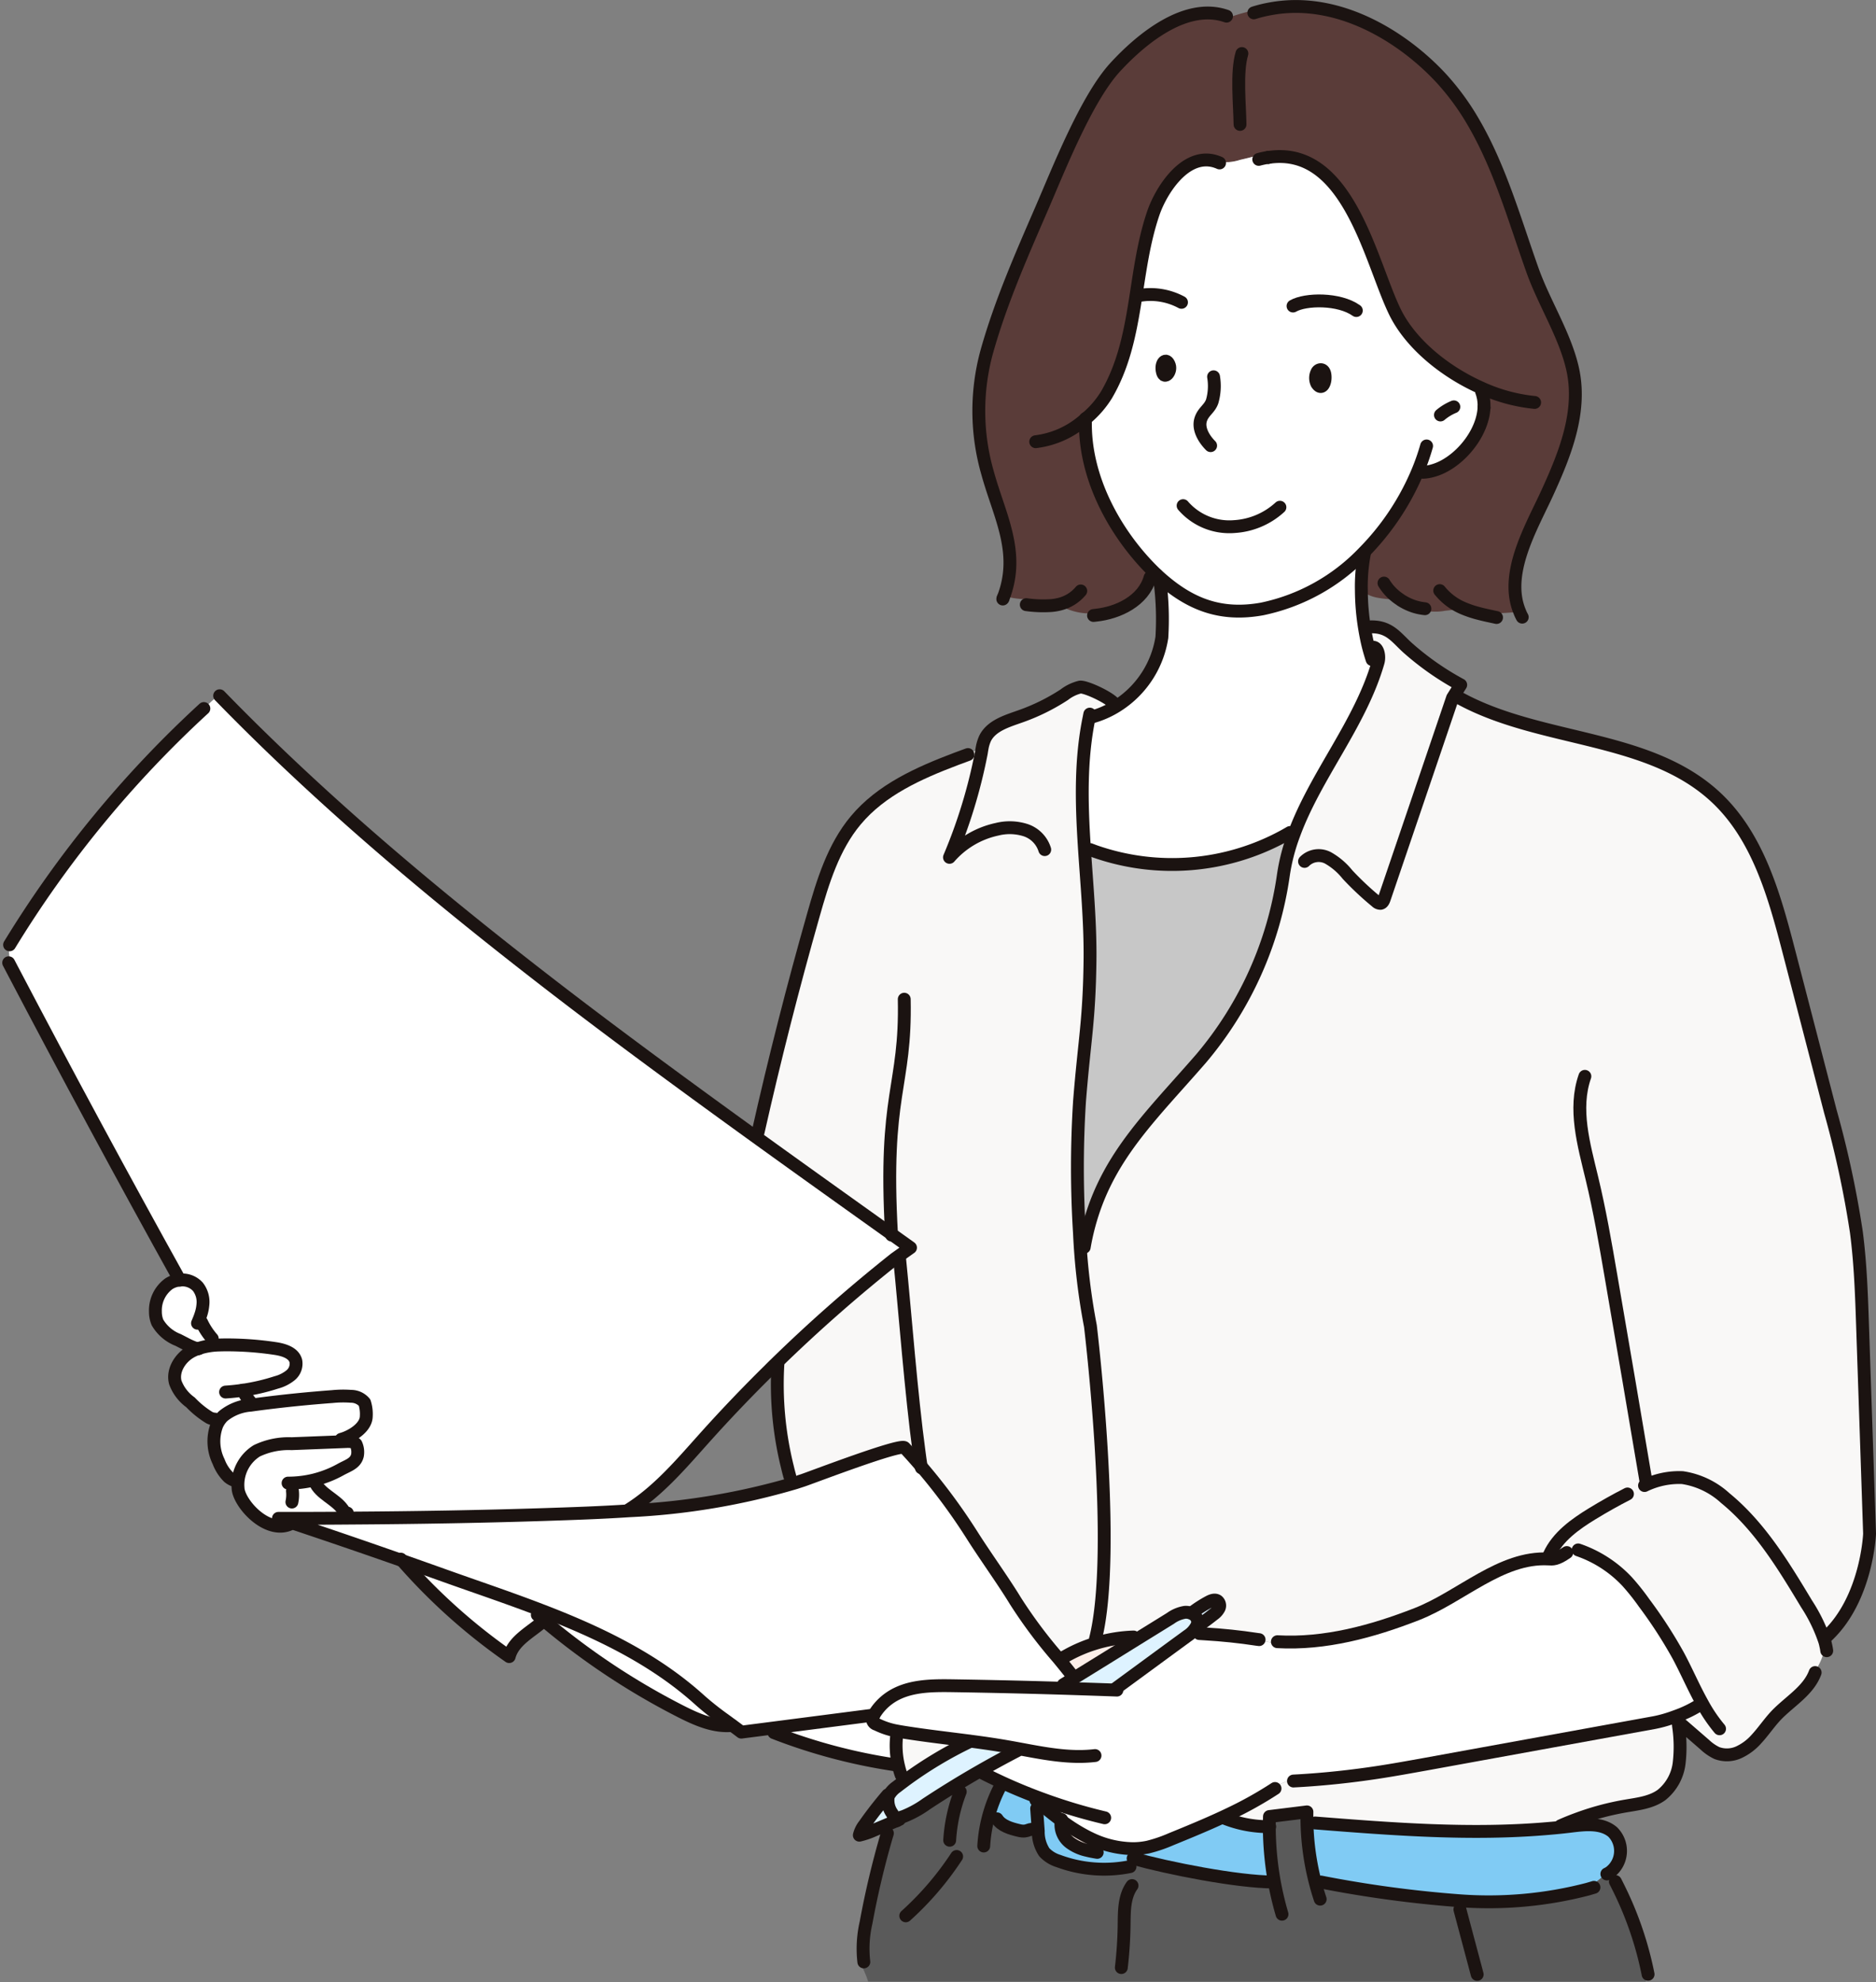
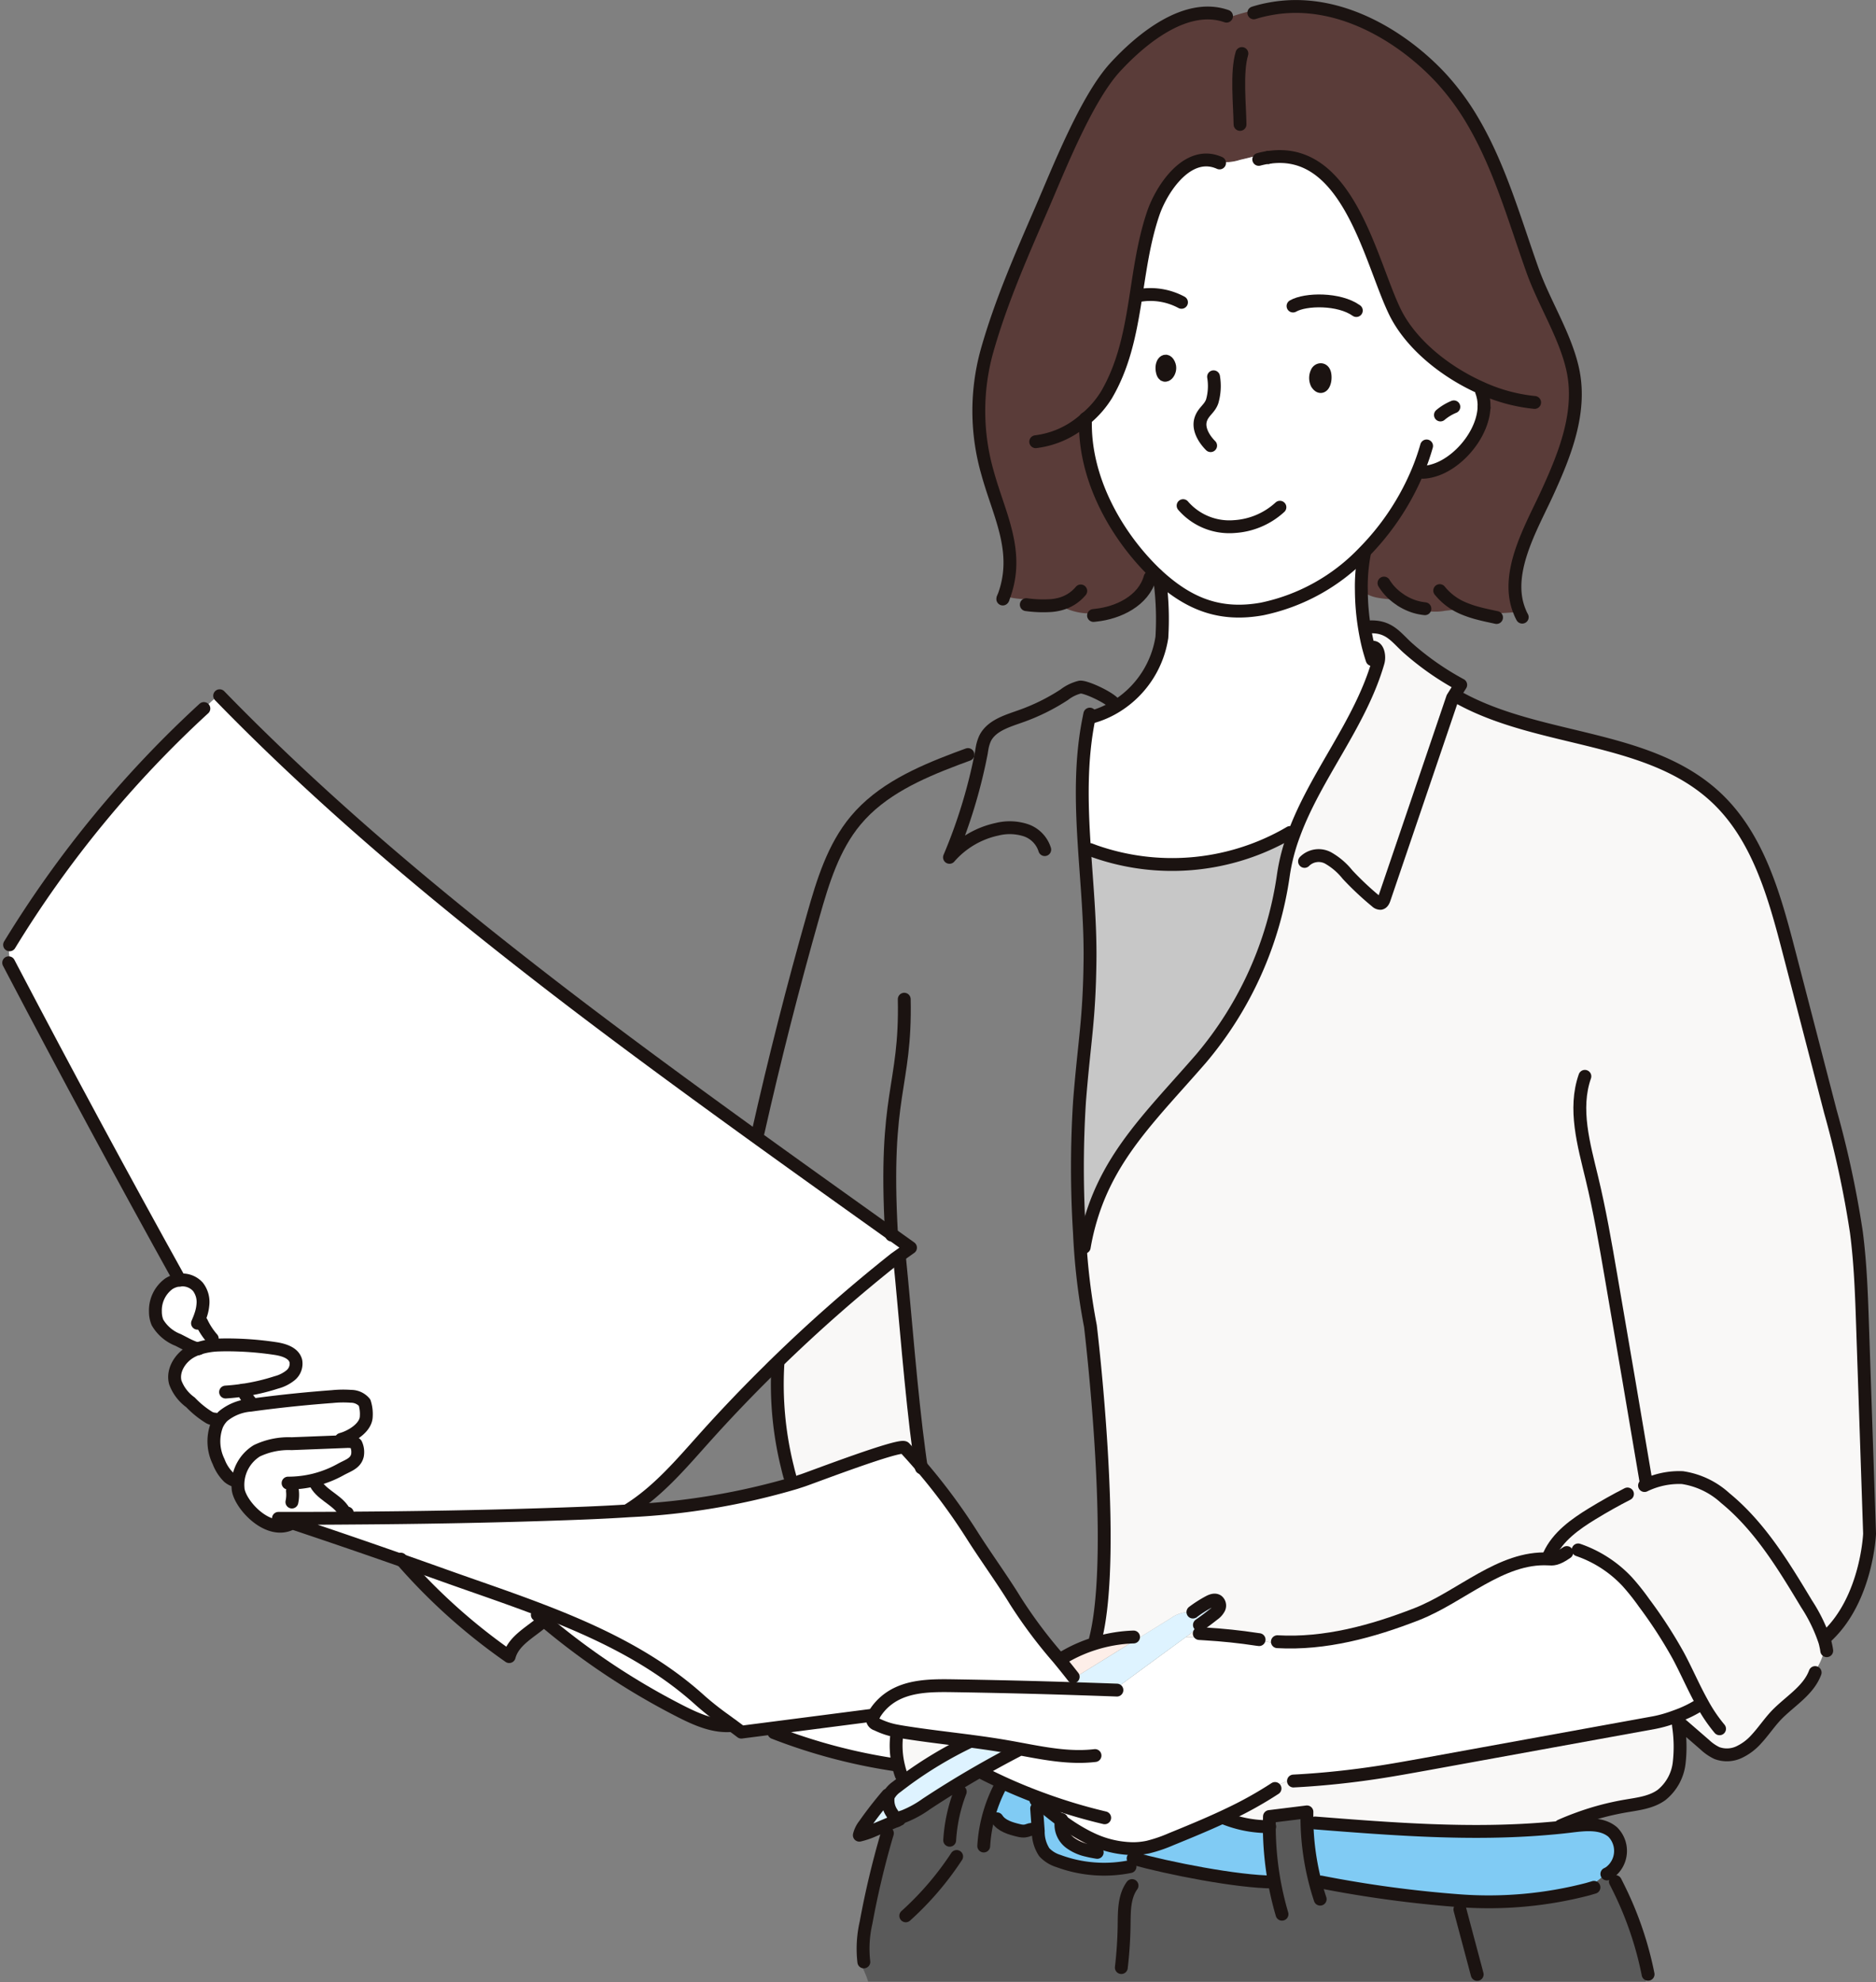
<svg xmlns="http://www.w3.org/2000/svg" width="291.837" height="308.342" viewBox="0 0 291.837 308.342">
  <rect x="0" y="0" width="291.837" height="308.342" fill="#808080" stroke="none" />
  <g id="グループ_199" data-name="グループ 199" transform="translate(-200.623 -619.105)">
    <g id="グループ_161" data-name="グループ 161" transform="translate(201.973 620.113)">
      <g id="グループ_159" data-name="グループ 159" transform="translate(0.013 0)">
        <path id="パス_757" data-name="パス 757" d="M985.154,1943.711l.126.261a59.882,59.882,0,0,1-6.981,3.909c-.332.158-.671.316-1,.474-2.693,1.256-5.441,2.385-8.19,3.506a22.394,22.394,0,0,1-3.593,1.224,11.294,11.294,0,0,1-2.353.245,15.606,15.606,0,0,1-6.7-1.643c-.142-.063-.284-.135-.419-.206a27.859,27.859,0,0,1-4.012-2.527c-.442-.324-.869-.656-1.3-.987l.276-.347a6.767,6.767,0,0,1-1.643-1.9q-3.328-1.209-6.555-2.685c-.774-.363-1.548-.727-2.306-1.106l-.04.079a5.262,5.262,0,0,1-1.493-.529c2.03-1.169,4.083-2.3,6.16-3.372l.063-.355c-.513-.095-1.027-.189-1.54-.276-1.927-.34-3.862-.616-5.8-.869-3.3-.434-6.618-.806-9.9-1.319-.474-.071-.948-.15-1.414-.237a11.667,11.667,0,0,1-3.222-1.05.881.881,0,0,1-.442-1.453,8.358,8.358,0,0,1,2.606-2.756c2.764-1.824,6.3-1.848,9.611-1.8q9.441.154,18.891.45c2.164.071,4.336.142,6.5.221l.008-.245c3.649-2.669,7.281-5.346,10.93-8.008.971.031,1.935.071,2.906.1l.04-.584c2.717.158,5.433.442,8.127.853a29.816,29.816,0,0,0,3.111.64l.04-.276c7.4.418,14.745-1.587,21.655-4.281s13.11-8.987,20.517-8.592c.632.031,1.224.142,2.851-1l-.055-.332,1.793-.284.032.205a18.8,18.8,0,0,1,7.613,4.92,35.89,35.89,0,0,1,2.646,3.325,71.326,71.326,0,0,1,5.315,8.206c1.3,2.424,2.393,5,3.736,7.4l-.142.079a17.858,17.858,0,0,1-3.735,1.872c-.34.126-.679.245-1.011.363a19.639,19.639,0,0,1-2.6.7q-17.769,3.234-35.53,6.46c-2.5.45-5.007.908-7.518,1.288-4.091.624-8.205,1.066-12.336,1.3l-.024-.442A17.232,17.232,0,0,0,985.154,1943.711Z" transform="translate(-788.292 -1666.782)" fill="#fff" />
        <path id="パス_758" data-name="パス 758" d="M1322.906,2136.4q1.718-.142,3.435-.355c2.211-.269,4.715-.529,6.421.908a4.154,4.154,0,0,1-.324,6.184.651.651,0,0,1-.031-.118,40.949,40.949,0,0,0-3.483,2.827,61.234,61.234,0,0,1-19.862,1.816,182.884,182.884,0,0,1-21.686-2.922l-.837.213a40.738,40.738,0,0,1-1.327-9.359l1.271-.04C1298.6,2136.509,1310.815,2137.464,1322.906,2136.4Z" transform="translate(-1083.256 -1853.001)" fill="#80cbf4" />
        <path id="パス_759" data-name="パス 759" d="M1432.716,2178.408a40.923,40.923,0,0,1,3.483-2.827.646.646,0,0,0,.031.119,12.34,12.34,0,0,0,1.019,2.313l.1-.047a53.7,53.7,0,0,1,4.486,12.6c-.047.734-.095,1.477-.134,2.219h-26.219v-1.106q-1.339-5.058-2.693-10.108l.063-1.343A61.248,61.248,0,0,0,1432.716,2178.408Z" transform="translate(-1187.049 -1885.566)" fill="#5a5a5a" />
        <path id="パス_760" data-name="パス 760" d="M1161.937,2140.441l-.126.023c-5.678-.023-16.379-2.148-21.844-3.672l-.039-1.517a11.308,11.308,0,0,0,2.353-.245,22.439,22.439,0,0,0,3.594-1.224c2.748-1.122,5.5-2.251,8.19-3.506l.111.237a18.53,18.53,0,0,0,6.981,1.319A48.891,48.891,0,0,0,1161.937,2140.441Z" transform="translate(-965.06 -1848.729)" fill="#80cbf4" />
        <path id="パス_761" data-name="パス 761" d="M1076.136,667.623c-3.807-7.795-7.25-25.919-19.68-24.032v-.008a14.33,14.33,0,0,0-1.508.316l-.182-.616c-.9.269-1.816.482-2.725.695a7.558,7.558,0,0,1-3.593.261l-.016.047a4.812,4.812,0,0,0-1.145-.269c-4.186-.458-7.55,4.794-8.735,8.229-3.214,9.4-2.219,19.633-7.3,28.3a15.177,15.177,0,0,1-3.033,3.53c-.071.063-.15.126-.221.19-.316,9.327,4.9,18.243,10.74,23.913.119.119.245.229.363.332a8.644,8.644,0,0,1-1.066.4l.008.016c-1,3.633-4.952,5.512-8.45,5.876l-.032-.332a9.058,9.058,0,0,1-5.773-1.343,7.785,7.785,0,0,1-1.129.174,19.1,19.1,0,0,1-3.87-.142l.016-.853a13.084,13.084,0,0,1-3.491-.5c.016-.048.032-.087.047-.126,2.456-6.847-.813-12.517-2.582-18.962a34.858,34.858,0,0,1-.126-18.946c2.124-7.573,5.307-14.8,8.427-22,2.654-6.1,6.989-17.232,11.514-22.184,3.988-4.351,10.985-10.2,17.343-7.968l.119.308a26.684,26.684,0,0,1,6.729-1.6l.024.134c10.59-1.943,20.628,4.462,26.48,10.756a39.109,39.109,0,0,1,5.054,6.894c4.146,7.1,6.444,15.3,9.185,23,1.808,5.094,5.054,10.093,6.239,15.321,1.516,6.681-1.193,13.347-3.925,19.325-2.472,5.4-6.776,12.565-4.288,18.512-2.085.2-4.186.284-6.286.276a16.891,16.891,0,0,1-2.48-.821c-.94.158-1.88.284-2.827.379a8.576,8.576,0,0,1-4.9-.529l.039-.142a9.005,9.005,0,0,1-1.856-.861,2.136,2.136,0,0,1-.324-.221c-.205,0-.4-.008-.608-.016a15.091,15.091,0,0,1-3.041-.284,5.547,5.547,0,0,1-2.361-1.1,27.244,27.244,0,0,1,.481-5.781l-.118-.126.016-.016a39.788,39.788,0,0,0,8.087-11.9,4.035,4.035,0,0,0,2.661-.553l-.063-.245a8.4,8.4,0,0,0,1.6-.616c3.333-1.682,6.231-5.576,6.421-9.169v-.024a6.615,6.615,0,0,0-.095-1.485,1.58,1.58,0,0,0-.063-.276c-.039-.426-.095-.845-.166-1.271C1083.931,676.973,1078.577,672.606,1076.136,667.623Z" transform="translate(-860.495 -620.114)" fill="#5a3c39" />
        <path id="パス_762" data-name="パス 762" d="M1222.838,2063.385a18.52,18.52,0,0,1-6.981-1.319l-.111-.237c.332-.158.671-.316,1-.474a59.906,59.906,0,0,0,6.981-3.909l-.126-.26a17.236,17.236,0,0,1,3.7-1.382l.024.442c4.131-.237,8.245-.679,12.336-1.3,2.511-.379,5.015-.837,7.519-1.287q17.769-3.234,35.53-6.46a19.664,19.664,0,0,0,2.6-.7c.332-.118.671-.237,1.011-.363a8.838,8.838,0,0,0,.758,1.461c-.094-.079-.189-.166-.284-.245l-.3.347a21.933,21.933,0,0,1,.1,5.8,7.49,7.49,0,0,1-2.74,4.96c-1.587,1.153-3.625,1.382-5.56,1.714a42.143,42.143,0,0,0-7.479,2,46.135,46.135,0,0,0-4.422,1.485c-12.091,1.066-24.308.11-36.423-.845l-1.271.039c-.016-.584-.016-1.177-.008-1.761l-5.828.719C1222.846,2062.334,1222.838,2062.856,1222.838,2063.385Z" transform="translate(-1026.742 -1780.257)" fill="#f9f8f7" />
        <path id="パス_763" data-name="パス 763" d="M1192.7,1951.825c-.719.568-1.453,1.121-2.2,1.643h-.363a1.521,1.521,0,0,0,.031-.821,1.475,1.475,0,0,0-.813-.924l.126-.26a18.853,18.853,0,0,1,2.44-1.564c.434-.237.987-.45,1.39-.166a.943.943,0,0,1,.229,1.153A2.675,2.675,0,0,1,1192.7,1951.825Z" transform="translate(-1005.274 -1701.716)" fill="#def3ff" />
        <path id="パス_764" data-name="パス 764" d="M1105.251,1963.621q-5.473,3.992-10.93,8.008l-.008.245c-2.164-.079-4.336-.15-6.5-.221v-.055a1.686,1.686,0,0,1-.664-1.161l.687-.427q4.786-2.95,9.556-5.915,2.725-1.682,5.449-3.372a5.318,5.318,0,0,1,2.235-.94,2.077,2.077,0,0,1,1.129.221,1.475,1.475,0,0,1,.813.924,1.522,1.522,0,0,1-.031.821,4.071,4.071,0,0,1-1.493,1.69C1105.417,1963.5,1105.33,1963.558,1105.251,1963.621Z" transform="translate(-922.123 -1709.997)" fill="#def3ff" />
        <path id="パス_765" data-name="パス 765" d="M1142.686,1090.438c.987-.355,1.35,1.279,1.058,2.282-.008.016-.008.04-.016.055-2.764,9.54-9.738,17.572-13.094,26.772l-.316-.111c-.426.119-.853.237-1.279.34a36.341,36.341,0,0,1-29.339,2.369l.016-.055a6.492,6.492,0,0,1-1.69-.916c-.427-6.7-.584-13.362.774-19.9.134-.095.276-.182.427-.268l.118.2a14.479,14.479,0,0,0,3.459-1.5c.268-.158.529-.332.79-.505a15.361,15.361,0,0,0,6.515-10.346,46.153,46.153,0,0,0-.284-8.663l-.308-.032c.016-.205.04-.418.063-.624l.087-.095c4.683,4.209,9.461,6.176,16.016,5a30.434,30.434,0,0,0,15.818-8.782l.118.126a27.275,27.275,0,0,0-.481,5.781,37.544,37.544,0,0,0,.49,5.813c.174,1.066.379,2.093.632,3.072Z" transform="translate(-930.724 -990.719)" fill="#fff" />
        <path id="パス_766" data-name="パス 766" d="M1123.042,1295.164c-2.693-.411-5.41-.695-8.127-.853l-.039.584c-.971-.031-1.935-.071-2.906-.1.079-.063.166-.118.245-.182a4.072,4.072,0,0,0,1.493-1.69h.363c.742-.521,1.477-1.074,2.2-1.643a2.676,2.676,0,0,0,.845-.94.943.943,0,0,0-.229-1.153c-.4-.284-.956-.071-1.39.166a18.821,18.821,0,0,0-2.44,1.564l-.126.261a2.078,2.078,0,0,0-1.129-.221,5.317,5.317,0,0,0-2.235.94q-2.724,1.694-5.449,3.372l-.292-.474a22.885,22.885,0,0,0-6.231,1.082q.024-.367.047-.734l.245.016c3.483-13.536-.774-48.727-.774-48.727a100.489,100.489,0,0,1-1.7-14.421,14.213,14.213,0,0,1,1.5-2.2l.229.063c2.977-10.156,9.635-16.371,17.169-25.043a56.475,56.475,0,0,0,12.825-28.6,30.451,30.451,0,0,1,1.619-6.239c3.356-9.2,10.33-17.232,13.094-26.772.008-.016.008-.039.016-.055.292-1-.071-2.638-1.058-2.282l-.427.008c-.253-.979-.458-2.006-.632-3.072.134.031.26.063.387.095l.055-.221c3.419-.3,4.43,1.611,6.4,3.34a43.481,43.481,0,0,0,8.126,5.655l-.719,1.137a5.425,5.425,0,0,0,.829,1.074c12.62,6.768,29.292,5.544,39.708,15.392,6.484,6.136,9,15.266,11.246,23.913q3.222,12.4,6.436,24.814a155.051,155.051,0,0,1,4.052,18.8c.64,4.9.805,9.848.971,14.792q.545,16.052,1.082,32.111s-.4,10.069-6.586,15.9l.253.419c-.213.126-.434.26-.655.387a5.944,5.944,0,0,1,.158.616l-.079.016a9.364,9.364,0,0,1-1.682,4.17l.126.095c-1.066,2.859-4,4.486-6.1,6.7-1.09,1.161-1.974,2.5-3.056,3.664a8.3,8.3,0,0,1-2.764,2.053,4.458,4.458,0,0,1-3.372.1,7.4,7.4,0,0,1-1.88-1.3q-1.741-1.516-3.5-3.033a8.844,8.844,0,0,1-.758-1.461,17.855,17.855,0,0,0,3.735-1.871l.142-.079c-1.343-2.4-2.432-4.975-3.735-7.4a71.337,71.337,0,0,0-5.315-8.206,35.857,35.857,0,0,0-2.646-3.325,18.8,18.8,0,0,0-7.613-4.92l-.031-.205-1.793.284.055.332c-1.627,1.137-2.219,1.027-2.851.995-7.408-.395-13.607,5.9-20.517,8.592s-14.255,4.7-21.655,4.28l-.04.276A29.8,29.8,0,0,1,1123.042,1295.164Z" transform="translate(-928.842 -1041.169)" fill="#f9f8f7" />
        <path id="パス_767" data-name="パス 767" d="M1095.653,1330.122c.071-5.947-.521-11.941-.9-17.9a6.494,6.494,0,0,0,1.69.916l-.016.055a36.339,36.339,0,0,0,29.339-2.369c.427-.1.853-.221,1.279-.34l.316.11a30.443,30.443,0,0,0-1.619,6.239,56.476,56.476,0,0,1-12.825,28.6c-7.534,8.671-14.192,14.887-17.169,25.043l-.229-.063a14.214,14.214,0,0,0-1.5,2.2,163.074,163.074,0,0,1,.008-20.573C1094.768,1342.616,1095.542,1339.567,1095.653,1330.122Z" transform="translate(-927.451 -1181.763)" fill="#c7c7c7" />
        <path id="パス_768" data-name="パス 768" d="M1103.6,781.64c5.086-8.663,4.091-18.9,7.3-28.3,1.185-3.435,4.549-8.687,8.734-8.229a4.81,4.81,0,0,1,1.145.268l.016-.047a7.559,7.559,0,0,0,3.593-.261c.908-.213,1.824-.426,2.725-.695l.182.616a14.335,14.335,0,0,1,1.508-.316v.008c12.431-1.887,15.874,16.237,19.681,24.032,2.44,4.983,7.795,9.351,13.528,11.87.071.426.126.845.166,1.271.071.585.126,1.169.158,1.761v.024c-.19,3.593-3.088,7.487-6.421,9.169a8.4,8.4,0,0,1-1.6.616l.063.245a4.035,4.035,0,0,1-2.661.553,39.785,39.785,0,0,1-8.087,11.9l-.016.016a30.436,30.436,0,0,1-15.818,8.782c-6.555,1.177-11.333-.79-16.016-5-.111-.1-.221-.213-.339-.324s-.245-.213-.363-.332c-5.836-5.67-11.056-14.586-10.74-23.913.071-.063.15-.126.221-.189A15.185,15.185,0,0,0,1103.6,781.64Zm32.734-1.785c.782,1.208,1.437-.142,1.264-1.35-.158-1.106-1.043-.884-1.248-.4A2.009,2.009,0,0,0,1136.337,779.855Zm-24.008-1.753c.308,1.177,1.4-.055,1.082-1.042C1112.96,775.662,1111.934,776.6,1112.329,778.1Z" transform="translate(-932.849 -721.211)" fill="#fff" />
        <path id="パス_769" data-name="パス 769" d="M1079.823,2133.52a27.817,27.817,0,0,0,4.012,2.527c.134.071.276.142.418.206l-.427,1.9a6.927,6.927,0,0,1-2.464-1.058A3.528,3.528,0,0,1,1079.823,2133.52Z" transform="translate(-916.091 -1851.348)" fill="#fdeee8" />
        <path id="パス_770" data-name="パス 770" d="M548.331,1854.922c.774.94,1.564,1.911,2.361,2.938l.126.2-.687.427a1.687,1.687,0,0,0,.663,1.161v.055q-9.441-.3-18.891-.45c-3.309-.047-6.847-.024-9.611,1.8a8.359,8.359,0,0,0-2.606,2.756l-15.645,2.022-4.975.64c-.466-.355-.94-.711-1.422-1.058-.379-.284-.758-.561-1.137-.837a46.707,46.707,0,0,1-3.846-3.041c-7.131-6.468-15.874-10.622-24.845-14.057-5.015-1.927-10.1-3.625-15.021-5.386-2.164-.774-4.336-1.54-6.5-2.306q-8.683-3.045-17.422-5.962a.029.029,0,0,0-.024-.008c-.592-.205-1.192-.4-1.793-.6q5.639,0,11.27-.04c10.03-.063,20.051-.229,30.073-.553,4.391-.142,8.814-.292,13.228-.584a108.939,108.939,0,0,0,25.848-4.352l1.161-.379c1.6-.537,15.195-5.757,15.826-5.078.821.885,1.635,1.785,2.417,2.709a1.591,1.591,0,0,1,.15.174,92.7,92.7,0,0,1,7.953,10.756c1.9,3.025,4.841,7.1,6.7,10.156A74.971,74.971,0,0,0,548.331,1854.922Z" transform="translate(-385.104 -1598.045)" fill="#fff" />
        <path id="パス_771" data-name="パス 771" d="M1077.493,1983.653a4.164,4.164,0,0,1,1.516-.513l.024.047a22.45,22.45,0,0,1,3.98-1.706,22.883,22.883,0,0,1,6.231-1.082l.292.474q-4.774,2.962-9.556,5.915l-.126-.2C1079.057,1985.564,1078.267,1984.593,1077.493,1983.653Z" transform="translate(-914.266 -1726.776)" fill="#fdeee8" />
        <path id="パス_772" data-name="パス 772" d="M1067.494,2126.922l.427-1.9a15.606,15.606,0,0,0,6.7,1.643l.039,1.516-.482,1.28a20.455,20.455,0,0,1-11.143-.877,5.032,5.032,0,0,1-2.188-1.358,5.723,5.723,0,0,1-.94-3.3c-.008-.063-.008-.119-.016-.182q-.119-1.658-.237-3.317l.592-.711c.64.529,1.287,1.066,1.943,1.587.426.332.853.663,1.3.987a3.529,3.529,0,0,0,1.54,3.578A6.923,6.923,0,0,0,1067.494,2126.922Z" transform="translate(-899.758 -1840.114)" fill="#80cbf4" />
        <path id="パス_773" data-name="パス 773" d="M1027.163,2109.128c-1.611-.4-1.4.482-3,.087-1.279-.308-2.677-.7-3.372-1.809l-1.327-.324a23.034,23.034,0,0,1,1.7-4.454l.411-.877q3.222,1.481,6.555,2.685a6.763,6.763,0,0,0,1.643,1.9l-.276.347c-.656-.521-1.3-1.058-1.943-1.587l-.592.711q.119,1.658.237,3.317Z" transform="translate(-867.056 -1825.503)" fill="#80cbf4" />
        <path id="パス_774" data-name="パス 774" d="M949.344,2072.146q-4.051,2.334-7.945,4.9a16.455,16.455,0,0,1-3.4,1.888c-.158.063-.332.118-.5.166a1.232,1.232,0,0,1-.948-.016,1.281,1.281,0,0,1-.442-.537,3.514,3.514,0,0,1-.64-2.59,1.646,1.646,0,0,1,.087-.237,3.95,3.95,0,0,1,1.224-1.334c.442-.348.892-.679,1.342-1.019a62.764,62.764,0,0,1,10.093-6.049l.008-.047c1.935.252,3.87.529,5.8.869.513.087,1.026.182,1.54.276l-.063.355C953.427,2069.848,951.374,2070.978,949.344,2072.146Z" transform="translate(-798.667 -1797.453)" fill="#def3ff" />
-         <path id="パス_775" data-name="パス 775" d="M860.893,1197.4a6.107,6.107,0,0,1,.458-1.5c.971-1.974,3.372-2.685,5.449-3.419a31.737,31.737,0,0,0,6.871-3.38,6.557,6.557,0,0,1,2.44-1.185c.9-.142,5.133,1.872,5.41,2.74l.032.371a14.483,14.483,0,0,1-3.459,1.5l-.118-.2c-.15.087-.292.174-.426.269-1.359,6.539-1.2,13.2-.774,19.9.379,5.962.971,11.957.9,17.9-.111,9.445-.885,12.494-1.627,21.907a163.1,163.1,0,0,0-.008,20.573,100.43,100.43,0,0,0,1.7,14.421s4.257,35.191.774,48.727l-.245-.016-.047.735a22.45,22.45,0,0,0-3.98,1.706l-.024-.047a4.167,4.167,0,0,0-1.516.513,74.971,74.971,0,0,1-6.65-8.9c-1.856-3.056-4.794-7.131-6.7-10.156A92.659,92.659,0,0,0,851.4,1309.1c-.1-.7-.213-1.422-.308-2.18-1.224-8.94-2.2-21.8-3.025-29.986l-.3-.426,1.982-1.406q-1.457-1.043-2.954-2.109c-6.72-4.794-13.86-9.887-21.031-15.06.087-.261.182-.521.276-.782q3.827-17,8.592-33.762c1.485-5.228,3.12-10.6,6.6-14.76,3.957-4.738,9.785-7.352,15.6-9.548l-.04-.1C858.152,1198.454,859.526,1197.925,860.893,1197.4Z" transform="translate(-709.473 -1082.04)" fill="#f9f8f7" />
        <path id="パス_776" data-name="パス 776" d="M953.934,2060.485l-.008.047a62.762,62.762,0,0,0-10.093,6.049l-.624-.8a11.685,11.685,0,0,1-.395-1.335,13.452,13.452,0,0,1-.276-5.117l.079-.4c.466.087.94.166,1.414.237C947.316,2059.679,950.633,2060.051,953.934,2060.485Z" transform="translate(-804.37 -1790.664)" fill="#f9f8f7" />
        <path id="パス_777" data-name="パス 777" d="M844.582,1695.794l-.261.071a53.382,53.382,0,0,1-1.485-15.985l-.213-.221a240.888,240.888,0,0,1,18.425-16.206l.434-.308.3.426c.829,8.19,1.8,21.047,3.025,29.987.024.671.079,1.343.158,2.006-.782-.924-1.6-1.824-2.417-2.709-.632-.679-14.231,4.541-15.827,5.078l-1.161.379A11.9,11.9,0,0,1,844.582,1695.794Z" transform="translate(-723.187 -1468.674)" fill="#f9f8f7" />
        <path id="パス_778" data-name="パス 778" d="M839.954,2047.524,855.6,2045.5a.881.881,0,0,0,.442,1.453,11.68,11.68,0,0,0,3.222,1.05l-.079.4a13.456,13.456,0,0,0,.276,5.118l-.071.016c-.245-.11-.482-.221-.727-.332a87.107,87.107,0,0,1-18.614-4.968Z" transform="translate(-721.016 -1779.74)" fill="#fff" />
        <path id="パス_779" data-name="パス 779" d="M976.348,2101.842c0-.529.008-1.05.024-1.579l5.828-.719c-.008.585-.008,1.177.008,1.761a40.74,40.74,0,0,0,1.327,9.359l.837-.213a182.884,182.884,0,0,0,21.686,2.922l-.063,1.342q1.35,5.059,2.693,10.109v1.105H913.943a18.552,18.552,0,0,0-1.177-2.772l.505-.277a17.972,17.972,0,0,1,.348-6.12,135.081,135.081,0,0,1,3.175-13.417,14.136,14.136,0,0,1,.4-1.912l-.008-.023c.4-.166.8-.332,1.2-.506.008,0,.016-.008.024-.008a8.618,8.618,0,0,1,1.232-.561l-.047-.134a16.461,16.461,0,0,0,3.4-1.888q3.9-2.57,7.945-4.9a5.262,5.262,0,0,0,1.493.529l.04-.079c.758.379,1.532.743,2.306,1.106l-.411.876a23.022,23.022,0,0,0-1.7,4.454l1.327.324c.7,1.106,2.093,1.5,3.372,1.809,1.6.4,1.39-.481,3-.087h.031c.008.063.008.119.016.182a5.727,5.727,0,0,0,.94,3.3,5.038,5.038,0,0,0,2.188,1.358,20.46,20.46,0,0,0,11.143.876l.482-1.279c5.465,1.524,16.166,3.648,21.844,3.672l.126-.024A48.876,48.876,0,0,1,976.348,2101.842Z" transform="translate(-780.252 -1818.714)" fill="#5a5a5a" />
        <path id="パス_780" data-name="パス 780" d="M917.283,2115.615a1.233,1.233,0,0,0,.948.016c.166-.048.34-.1.5-.166l.047.134a8.68,8.68,0,0,0-1.232.561c-.008,0-.016.008-.024.008-.4.174-.8.339-1.2.505-.782.332-1.564.656-2.346.987a12.183,12.183,0,0,1-2.267.774,4.194,4.194,0,0,1,.806-1.627c1.121-1.6,2.33-3.151,3.6-4.636l.174.079a1.661,1.661,0,0,0-.087.237,3.514,3.514,0,0,0,.64,2.59A1.283,1.283,0,0,0,917.283,2115.615Z" transform="translate(-779.391 -1833.98)" fill="#def3ff" />
        <path id="パス_781" data-name="パス 781" d="M674.354,1975.006c.379.276.758.552,1.137.837l-.016.023c-2.819.284-5.552-.94-8.079-2.227a110.953,110.953,0,0,1-21.2-14.1c.047-.039.095-.079.142-.126-.206-.513-.427-1.011-.679-1.5,8.971,3.436,17.714,7.59,24.845,14.057A46.865,46.865,0,0,0,674.354,1975.006Z" transform="translate(-562.95 -1708.478)" fill="#fff" />
        <path id="パス_782" data-name="パス 782" d="M536.74,1918.958c4.92,1.761,10.006,3.459,15.021,5.386.253.49.474.987.679,1.5-.047.047-.095.087-.142.126-2,1.809-4.723,3.056-5.4,5.615a91.545,91.545,0,0,1-16.656-14.934C532.4,1917.418,534.576,1918.184,536.74,1918.958Z" transform="translate(-469.048 -1674.914)" fill="#fff" />
        <path id="パス_783" data-name="パス 783" d="M409.537,1827.876c.182.261.4.584.719.576l.032-.023a6.055,6.055,0,0,0,.521.75v.055q-5.639.048-11.27.04c.6.2,1.2.395,1.793.6l-.008.016-.111.339c-3.585,1.438-7.724-3.23-7.953-5.544-.008-.119-.016-.237-.024-.364a6.223,6.223,0,0,1,2.938-5.552,11.459,11.459,0,0,1,5.41-1.106l8.513-.332a3.762,3.762,0,0,1,.6.008,1.289,1.289,0,0,1,.908.395,2.931,2.931,0,0,1,.221,1.769c-.308,1.255-1.477,1.548-2.6,2.172a16.372,16.372,0,0,1-2.717,1.208c-.45.158-.908.292-1.374.411l.079.324C406.03,1825.491,408.352,1826.218,409.537,1827.876Z" transform="translate(-357.585 -1594.107)" fill="#fff" />
        <path id="パス_784" data-name="パス 784" d="M393.755,1786.455l-8.513.332a11.462,11.462,0,0,0-5.41,1.105,6.223,6.223,0,0,0-2.938,5.552h-.071c-.521-.435-1.042-.869-1.556-1.3l.15-.182a6.724,6.724,0,0,1-1.532-2.4,7.138,7.138,0,0,1-.284-5.639,4.421,4.421,0,0,1,.987-1.43,7.627,7.627,0,0,1,4.272-1.7l.679-.095c4-.537,8.032-.948,12.059-1.248a16.759,16.759,0,0,1,2.883-.04,2.742,2.742,0,0,1,2.116.979,5.89,5.89,0,0,1,.261,2.148c-.024,1.232-1.177,2.306-2.432,2.969q-.012.474-.071.948A3.849,3.849,0,0,0,393.755,1786.455Z" transform="translate(-341.242 -1563.229)" fill="#fff" />
        <path id="パス_785" data-name="パス 785" d="M344.03,1737.27a11.277,11.277,0,0,1,3.19-.569c.442-.016.885-.024,1.319-.024a50.584,50.584,0,0,1,7.566.569c1.311.2,2.867.671,3.183,1.958a2.327,2.327,0,0,1-.837,2.211,5.9,5.9,0,0,1-2.2,1.1,31.788,31.788,0,0,1-5.054,1.193l-.166.023a7.653,7.653,0,0,0,1.121,1.746l.095.592a7.627,7.627,0,0,0-4.272,1.7,4.423,4.423,0,0,0-.987,1.429c-.395-.363-.79-.719-1.185-1.074l.055-.111a14.542,14.542,0,0,1-2.962-2.393,6.62,6.62,0,0,1-2.361-3.1c-.482-1.856.758-3.823,2.425-4.762a7.188,7.188,0,0,1,1.066-.482C344.022,1737.262,344.03,1737.27,344.03,1737.27Z" transform="translate(-314.624 -1528.495)" fill="#fff" />
        <path id="パス_786" data-name="パス 786" d="M328.209,1682.559c.095-.008.19-.016.277-.016a3.238,3.238,0,0,1,2.551,1.066,3.856,3.856,0,0,1,.774,2.812,6.586,6.586,0,0,1-.332,1.556l.521.924-.395.229a10.958,10.958,0,0,0,1.658,2.535l.34-.189c.205.347.395.695.592,1.034l.008.15a11.278,11.278,0,0,0-3.191.569s-.008-.008-.008,0a3.76,3.76,0,0,1-.774-.237c-.379-.15-.75-.332-.877-.395-.466-.245-.924-.482-1.39-.719a6.372,6.372,0,0,1-3.214-2.725,4.265,4.265,0,0,1-.324-1.69,5.128,5.128,0,0,1,2.069-4.312A3.714,3.714,0,0,1,328.209,1682.559Z" transform="translate(-301.607 -1484.454)" fill="#fff" />
        <path id="パス_787" data-name="パス 787" d="M298.566,1321.541c-4.415.292-8.837.442-13.228.584-10.022.324-20.044.49-30.073.553v-.055a6.048,6.048,0,0,1-.521-.75l-.032.024c-.316.008-.537-.316-.719-.576-1.185-1.658-3.506-2.385-4.32-4.257l-.079-.324c.466-.118.924-.253,1.374-.411a16.343,16.343,0,0,0,2.717-1.208c1.121-.624,2.29-.916,2.6-2.172a2.931,2.931,0,0,0-.221-1.769,1.289,1.289,0,0,0-.908-.395q.059-.474.071-.948c1.256-.663,2.409-1.737,2.432-2.969a5.888,5.888,0,0,0-.261-2.148,2.741,2.741,0,0,0-2.116-.979,16.722,16.722,0,0,0-2.883.039c-4.028.3-8.055.711-12.059,1.248l-.679.1-.095-.592a7.646,7.646,0,0,1-1.121-1.745l.166-.024a31.775,31.775,0,0,0,5.054-1.193,5.9,5.9,0,0,0,2.2-1.1,2.327,2.327,0,0,0,.837-2.211c-.316-1.287-1.872-1.761-3.183-1.959a50.584,50.584,0,0,0-7.566-.569c-.434,0-.877.008-1.319.024l-.008-.15c-.2-.34-.387-.687-.592-1.035l-.34.189a10.965,10.965,0,0,1-1.658-2.535l.395-.229-.521-.924a6.586,6.586,0,0,0,.332-1.556,3.856,3.856,0,0,0-.774-2.812,3.238,3.238,0,0,0-2.551-1.066c-.087,0-.182.008-.277.016q-13.291-23.941-26.006-48.2a11.779,11.779,0,0,1-.592-3.949h.126a170.476,170.476,0,0,1,30.223-36.755l.055.047a12.989,12.989,0,0,1,2.338-2.124l.063.087c15.953,16.419,33.564,31.14,51.689,45.118,9.785,7.55,20.833,15.653,31.795,23.566,7.171,5.173,14.31,10.267,21.031,15.06q1.493,1.066,2.954,2.109l-1.982,1.406-.434.308a240.9,240.9,0,0,0-18.425,16.206c-.379.363-.75.727-1.113,1.1q-5.189,5.106-10.045,10.519c-3.625,4.043-7.179,8.269-11.767,11.175Z" transform="translate(-202.041 -1087.55)" fill="#fff" />
      </g>
      <g id="グループ_160" data-name="グループ 160" transform="translate(0 0)">
        <path id="パス_788" data-name="パス 788" d="M1293.843,923.92c-.158-1.106-1.042-.885-1.248-.4a2.008,2.008,0,0,0-.016,1.753C1293.361,926.479,1294.017,925.128,1293.843,923.92Z" transform="translate(-1089.079 -866.626)" fill="none" stroke="#1b1311" stroke-linecap="round" stroke-linejoin="round" stroke-width="2" />
        <path id="パス_789" data-name="パス 789" d="M1165.358,916.664c-.45-1.4-1.477-.458-1.082,1.042C1164.584,918.883,1165.674,917.651,1165.358,916.664Z" transform="translate(-984.784 -860.815)" fill="none" stroke="#1b1311" stroke-linecap="round" stroke-linejoin="round" stroke-width="2" />
        <path id="パス_790" data-name="パス 790" d="M1198.036,929.056a8.669,8.669,0,0,1-.213,3.822c-.4,1.145-1.319,1.54-1.745,2.693-.569,1.532.5,3.19,1.5,4.193" transform="translate(-1010.599 -871.454)" fill="none" stroke="#1b1311" stroke-linecap="round" stroke-linejoin="round" stroke-width="2" />
        <path id="パス_791" data-name="パス 791" d="M1283.411,867.239c-2.677-1.911-7.905-1.824-9.848-.7" transform="translate(-1073.766 -819.943)" fill="none" stroke="#1b1311" stroke-linecap="round" stroke-linejoin="round" stroke-width="2" />
        <path id="パス_792" data-name="パス 792" d="M1150.215,861.6a10.2,10.2,0,0,0-6.942-.995" transform="translate(-967.769 -815.58)" fill="none" stroke="#1b1311" stroke-linecap="round" stroke-linejoin="round" stroke-width="2" />
        <path id="パス_793" data-name="パス 793" d="M1228.747,659.369c-.877,2.938-.332,7.961-.292,11.025" transform="translate(-1036.903 -652.05)" fill="none" stroke="#1b1311" stroke-linecap="round" stroke-linejoin="round" stroke-width="2" />
        <path id="パス_794" data-name="パス 794" d="M1391.524,954.979c-.189,3.593-3.088,7.487-6.421,9.169a8.407,8.407,0,0,1-1.6.616,6.334,6.334,0,0,1-1.469.237" transform="translate(-1162.017 -892.544)" fill="none" stroke="#1b1311" stroke-linecap="round" stroke-linejoin="round" stroke-width="2" />
        <path id="パス_795" data-name="パス 795" d="M1430.919,941.467a4.1,4.1,0,0,1,.213.734,1.576,1.576,0,0,1,.063.276,6.616,6.616,0,0,1,.094,1.485" transform="translate(-1201.784 -881.551)" fill="none" stroke="#1b1311" stroke-linecap="round" stroke-linejoin="round" stroke-width="2" />
        <path id="パス_796" data-name="パス 796" d="M1087.494,748.631c-.142-.063-.276-.119-.418-.166a4.805,4.805,0,0,0-1.145-.268c-4.186-.458-7.55,4.794-8.735,8.229-3.214,9.4-2.219,19.633-7.305,28.3a15.175,15.175,0,0,1-3.033,3.53c-.071.063-.15.126-.221.19l-.142.119a14.054,14.054,0,0,1-7.6,3.427" transform="translate(-899.126 -724.293)" fill="none" stroke="#1b1311" stroke-linecap="round" stroke-linejoin="round" stroke-width="2" />
        <path id="パス_797" data-name="パス 797" d="M1181.86,1036.558a9.51,9.51,0,0,0,7.992,3.254,11.507,11.507,0,0,0,7.068-3.009" transform="translate(-999.162 -958.913)" fill="none" stroke="#1b1311" stroke-linecap="round" stroke-linejoin="round" stroke-width="2" />
        <path id="パス_798" data-name="パス 798" d="M1253.062,745.435c12.431-1.887,15.874,16.237,19.68,24.032,2.44,4.983,7.795,9.351,13.528,11.87.135.063.269.126.4.182a26.288,26.288,0,0,0,7.8,2.03" transform="translate(-1057.088 -721.957)" fill="none" stroke="#1b1311" stroke-linecap="round" stroke-linejoin="round" stroke-width="2" />
        <path id="パス_799" data-name="パス 799" d="M1244.972,746.305a14.333,14.333,0,0,1,1.508-.316" transform="translate(-1050.506 -722.52)" fill="none" stroke="#1b1311" stroke-linecap="round" stroke-linejoin="round" stroke-width="2" />
        <path id="パス_800" data-name="パス 800" d="M1031.463,1113.648a.836.836,0,0,1-.055.15" transform="translate(-876.761 -1021.629)" fill="none" stroke="#1b1311" stroke-linecap="round" stroke-linejoin="round" stroke-width="2" />
        <path id="パス_801" data-name="パス 801" d="M1049.933,626.047c-6.357-2.235-13.354,3.617-17.343,7.968-4.525,4.952-8.861,16.079-11.514,22.184-3.12,7.2-6.3,14.428-8.427,22a34.858,34.858,0,0,0,.126,18.946c1.769,6.444,5.038,12.115,2.582,18.962-.016.04-.031.079-.047.126-.039.1-.079.213-.118.324" transform="translate(-860.482 -624.54)" fill="none" stroke="#1b1311" stroke-linecap="round" stroke-linejoin="round" stroke-width="2" />
        <path id="パス_802" data-name="パス 802" d="M1240.863,621.107a20.115,20.115,0,0,1,2.622-.64c10.59-1.943,20.628,4.462,26.48,10.756a39.133,39.133,0,0,1,5.054,6.894c4.146,7.1,6.444,15.3,9.185,23,1.808,5.094,5.054,10.093,6.239,15.321,1.516,6.681-1.193,13.347-3.925,19.325-2.472,5.4-6.776,12.565-4.288,18.512a6.532,6.532,0,0,0,.387.829" transform="translate(-1047.163 -620.114)" fill="none" stroke="#1b1311" stroke-linecap="round" stroke-linejoin="round" stroke-width="2" />
        <path id="パス_803" data-name="パス 803" d="M1404.812,1111.608c-.916-.2-1.816-.379-2.677-.608a16.892,16.892,0,0,1-2.48-.821,9.386,9.386,0,0,1-3.68-2.756" transform="translate(-1173.355 -1016.564)" fill="none" stroke="#1b1311" stroke-linecap="round" stroke-linejoin="round" stroke-width="2" />
        <path id="パス_804" data-name="パス 804" d="M1115.9,1096.451c-1,3.633-4.952,5.512-8.45,5.876-.119.016-.229.032-.348.04" transform="translate(-938.34 -1007.638)" fill="none" stroke="#1b1311" stroke-linecap="round" stroke-linejoin="round" stroke-width="2" />
        <path id="パス_805" data-name="パス 805" d="M1059.493,1107.718a6.254,6.254,0,0,1-3.475,2.1,7.767,7.767,0,0,1-1.129.174,19.113,19.113,0,0,1-3.87-.142" transform="translate(-892.716 -1016.805)" fill="none" stroke="#1b1311" stroke-linecap="round" stroke-linejoin="round" stroke-width="2" />
        <path id="パス_806" data-name="パス 806" d="M1153.411,968.139a34.91,34.91,0,0,1-1.2,3.514c-.15.379-.316.766-.482,1.145a39.786,39.786,0,0,1-8.087,11.9l-.016.016a30.435,30.435,0,0,1-15.818,8.782c-6.555,1.177-11.333-.79-16.016-5-.111-.1-.221-.213-.339-.324s-.245-.213-.363-.332c-5.836-5.67-11.056-14.586-10.74-23.913v-.055" transform="translate(-932.836 -899.78)" fill="none" stroke="#1b1311" stroke-linecap="round" stroke-linejoin="round" stroke-width="2" />
        <path id="パス_807" data-name="パス 807" d="M1398.653,954.132a7.908,7.908,0,0,0-2.085,1.264" transform="translate(-1173.838 -891.855)" fill="none" stroke="#1b1311" stroke-linecap="round" stroke-linejoin="round" stroke-width="2" />
        <path id="パス_808" data-name="パス 808" d="M1355.832,1105.141a8.321,8.321,0,0,1-1.7-.355,9,9,0,0,1-1.856-.861,2.142,2.142,0,0,1-.324-.221,8.288,8.288,0,0,1-2.053-1.911c-.15-.205-.3-.419-.434-.64" transform="translate(-1135.518 -1011.464)" fill="none" stroke="#1b1311" stroke-linecap="round" stroke-linejoin="round" stroke-width="2" />
        <path id="パス_809" data-name="パス 809" d="M1253.062,746v-.008" transform="translate(-1057.088 -722.52)" fill="none" stroke="#1b1311" stroke-linecap="round" stroke-linejoin="round" stroke-width="2" />
        <path id="パス_810" data-name="パス 810" d="M1331.041,1076.332a27.26,27.26,0,0,0-.482,5.781,37.54,37.54,0,0,0,.49,5.812c.174,1.066.379,2.093.632,3.072.174.647.355,1.271.553,1.864" transform="translate(-1120.132 -991.271)" fill="none" stroke="#1b1311" stroke-linecap="round" stroke-linejoin="round" stroke-width="2" />
        <path id="パス_811" data-name="パス 811" d="M859.895,1244.192c-.616.229-1.24.458-1.856.687-5.812,2.2-11.641,4.809-15.6,9.548-3.483,4.162-5.117,9.532-6.6,14.76q-4.762,16.75-8.593,33.762" transform="translate(-710.666 -1127.833)" fill="none" stroke="#1b1311" stroke-linecap="round" stroke-linejoin="round" stroke-width="2" />
        <path id="パス_812" data-name="パス 812" d="M1012.639,1190.651c-.276-.869-4.509-2.882-5.41-2.74a6.556,6.556,0,0,0-2.44,1.185,31.741,31.741,0,0,1-6.871,3.38c-2.077.734-4.478,1.445-5.449,3.419a6.112,6.112,0,0,0-.458,1.5c-.047.253-.087.505-.126.758a81.118,81.118,0,0,1-4.952,16.237,13.565,13.565,0,0,1,7.4-4.367,8.151,8.151,0,0,1,4.4.126,4.641,4.641,0,0,1,3.017,3.04" transform="translate(-840.578 -1082.04)" fill="none" stroke="#1b1311" stroke-linecap="round" stroke-linejoin="round" stroke-width="2" />
        <path id="パス_813" data-name="パス 813" d="M1095.621,1210.476c-.032.158-.071.324-.095.482-1.358,6.539-1.2,13.2-.774,19.9.379,5.962.971,11.957.9,17.9-.11,9.445-.884,12.494-1.627,21.907a163.076,163.076,0,0,0-.008,20.573,100.451,100.451,0,0,0,1.7,14.421s4.257,35.191.774,48.727" transform="translate(-927.438 -1100.404)" fill="none" stroke="#1b1311" stroke-linecap="round" stroke-linejoin="round" stroke-width="2" />
        <path id="パス_814" data-name="パス 814" d="M1116.9,1099.967a46.141,46.141,0,0,1,.284,8.663,15.36,15.36,0,0,1-6.516,10.346c-.26.174-.521.348-.79.505a14.483,14.483,0,0,1-3.459,1.5" transform="translate(-937.789 -1010.499)" fill="none" stroke="#1b1311" stroke-linecap="round" stroke-linejoin="round" stroke-width="2" />
        <path id="パス_815" data-name="パス 815" d="M1099.349,1248.006a37.1,37.1,0,0,1,.995-4.288c2.977-10.156,9.635-16.371,17.169-25.042a56.477,56.477,0,0,0,12.825-28.6,30.44,30.44,0,0,1,1.619-6.239c3.356-9.2,10.33-17.232,13.094-26.772.008-.016.008-.04.016-.055.292-1-.071-2.638-1.058-2.282" transform="translate(-932.034 -1055.011)" fill="none" stroke="#1b1311" stroke-linecap="round" stroke-linejoin="round" stroke-width="2" />
        <path id="パス_816" data-name="パス 816" d="M1283.178,1174.152a3.109,3.109,0,0,1,3.665-.537,10.454,10.454,0,0,1,3.017,2.582,46.748,46.748,0,0,0,4.47,4.194.92.92,0,0,0,.671.284c.323-.055.482-.411.584-.719q5.319-15.625,10.622-31.258l.545-.869.719-1.137a43.489,43.489,0,0,1-8.126-5.655c-1.966-1.729-2.978-3.641-6.4-3.34" transform="translate(-1081.589 -1041.169)" fill="none" stroke="#1b1311" stroke-linecap="round" stroke-linejoin="round" stroke-width="2" />
        <path id="パス_817" data-name="パス 817" d="M1104.262,1311.907l.758.284a36.34,36.34,0,0,0,29.339-2.369q.5-.273,1-.569" transform="translate(-936.031 -1180.764)" fill="none" stroke="#1b1311" stroke-linecap="round" stroke-linejoin="round" stroke-width="2" />
        <path id="パス_818" data-name="パス 818" d="M960.68,2021.693c-.063,0-.134-.008-.2-.008-2.164-.079-4.336-.15-6.5-.221q-9.441-.3-18.891-.45c-3.309-.047-6.847-.023-9.611,1.8a8.36,8.36,0,0,0-2.606,2.756.881.881,0,0,0,.442,1.453,11.675,11.675,0,0,0,3.222,1.05c.466.087.94.166,1.414.237,3.285.513,6.6.885,9.9,1.319,1.935.253,3.87.529,5.8.869.513.087,1.027.181,1.54.276,4.012.742,8.047,1.58,12.083,1.1" transform="translate(-788.28 -1759.809)" fill="none" stroke="#1b1311" stroke-linecap="round" stroke-linejoin="round" stroke-width="2" />
        <path id="パス_819" data-name="パス 819" d="M948.223,2067.528a62.746,62.746,0,0,0-10.093,6.049c-.45.34-.9.671-1.342,1.019a3.951,3.951,0,0,0-1.224,1.335,1.657,1.657,0,0,0-.087.237,3.513,3.513,0,0,0,.64,2.59,1.279,1.279,0,0,0,.442.537,1.23,1.23,0,0,0,.948.016,5.157,5.157,0,0,0,.5-.166,16.431,16.431,0,0,0,3.4-1.887q3.9-2.571,7.945-4.9,3.045-1.753,6.16-3.372" transform="translate(-798.654 -1797.66)" fill="none" stroke="#1b1311" stroke-linecap="round" stroke-linejoin="round" stroke-width="2" />
        <path id="パス_820" data-name="パス 820" d="M943.009,2132.8c.134-.055.276-.118.411-.174" transform="translate(-804.844 -1850.624)" fill="none" stroke="#1b1311" stroke-linecap="round" stroke-linejoin="round" stroke-width="2" />
        <path id="パス_821" data-name="パス 821" d="M916.114,2112.172c-1.271,1.485-2.48,3.033-3.6,4.636a4.194,4.194,0,0,0-.806,1.627,12.183,12.183,0,0,0,2.267-.774c.782-.332,1.564-.655,2.346-.987.4-.166.8-.332,1.2-.505" transform="translate(-779.378 -1833.98)" fill="none" stroke="#1b1311" stroke-linecap="round" stroke-linejoin="round" stroke-width="2" />
-         <path id="パス_822" data-name="パス 822" d="M1081.94,1971.036c.324-.2.648-.4.971-.6l.687-.427q4.786-2.95,9.556-5.915,2.724-1.682,5.449-3.372a5.318,5.318,0,0,1,2.235-.94,2.077,2.077,0,0,1,1.129.221,1.475,1.475,0,0,1,.813.924,1.522,1.522,0,0,1-.031.821,4.072,4.072,0,0,1-1.493,1.69c-.079.063-.166.119-.245.182-3.649,2.661-7.281,5.339-10.93,8.008" transform="translate(-917.871 -1709.997)" fill="none" stroke="#1b1311" stroke-linecap="round" stroke-linejoin="round" stroke-width="2" />
        <path id="パス_823" data-name="パス 823" d="M1190.035,1951.462a18.835,18.835,0,0,1,2.44-1.564c.434-.237.987-.45,1.39-.166a.943.943,0,0,1,.229,1.153,2.677,2.677,0,0,1-.845.94c-.719.568-1.453,1.121-2.2,1.643" transform="translate(-1005.812 -1701.716)" fill="none" stroke="#1b1311" stroke-linecap="round" stroke-linejoin="round" stroke-width="2" />
        <path id="パス_824" data-name="パス 824" d="M1081.728,1983.614c.245-.15.5-.292.75-.427a22.442,22.442,0,0,1,3.98-1.706,22.882,22.882,0,0,1,6.231-1.082" transform="translate(-917.699 -1726.776)" fill="none" stroke="#1b1311" stroke-linecap="round" stroke-linejoin="round" stroke-width="2" />
        <path id="パス_825" data-name="パス 825" d="M1013.618,2093.408c.3.15.592.3.892.45.758.379,1.532.743,2.306,1.106q3.222,1.48,6.555,2.685a83.638,83.638,0,0,0,9.414,2.812" transform="translate(-862.288 -1818.714)" fill="none" stroke="#1b1311" stroke-linecap="round" stroke-linejoin="round" stroke-width="2" />
        <path id="パス_826" data-name="パス 826" d="M1059.067,2108.609c.237.2.466.4.7.592.64.529,1.287,1.066,1.943,1.587.426.332.853.663,1.3.988a27.842,27.842,0,0,0,4.012,2.527c.134.071.276.142.419.206a15.6,15.6,0,0,0,6.7,1.643,11.31,11.31,0,0,0,2.353-.245,22.442,22.442,0,0,0,3.593-1.224c2.748-1.121,5.5-2.251,8.19-3.507.332-.158.671-.316,1-.474a59.858,59.858,0,0,0,6.981-3.909" transform="translate(-899.263 -1829.604)" fill="none" stroke="#1b1311" stroke-linecap="round" stroke-linejoin="round" stroke-width="2" />
        <path id="パス_827" data-name="パス 827" d="M1195.33,1977.519c.292.016.584.032.876.055,2.717.158,5.433.442,8.127.853.1.008.205.024.308.04" transform="translate(-1010.12 -1724.433)" fill="none" stroke="#1b1311" stroke-linecap="round" stroke-linejoin="round" stroke-width="2" />
        <path id="パス_828" data-name="パス 828" d="M1260.517,1923.828c7.4.418,14.745-1.587,21.655-4.281s13.11-8.987,20.517-8.592c.632.031,1.224.142,2.851-1" transform="translate(-1063.153 -1669.47)" fill="none" stroke="#1b1311" stroke-linecap="round" stroke-linejoin="round" stroke-width="2" />
        <path id="パス_829" data-name="パス 829" d="M1273.944,2048.119c.245-.016.482-.024.726-.04,4.13-.237,8.245-.679,12.336-1.3,2.511-.379,5.015-.837,7.518-1.287q17.769-3.234,35.531-6.46a19.623,19.623,0,0,0,2.6-.695c.332-.118.671-.237,1.011-.363a17.863,17.863,0,0,0,3.735-1.872" transform="translate(-1074.077 -1772.091)" fill="none" stroke="#1b1311" stroke-linecap="round" stroke-linejoin="round" stroke-width="2" />
        <path id="パス_830" data-name="パス 830" d="M1487.339,1870.581c1.311-2.866,4.028-4.8,6.721-6.444,1.777-1.082,3.593-2.109,5.449-3.056" transform="translate(-1247.684 -1629.704)" fill="none" stroke="#1b1311" stroke-linecap="round" stroke-linejoin="round" stroke-width="2" />
        <path id="パス_831" data-name="パス 831" d="M1511.482,1907.757a18.8,18.8,0,0,1,7.613,4.92,35.872,35.872,0,0,1,2.646,3.325,71.344,71.344,0,0,1,5.315,8.205c1.3,2.424,2.393,5,3.735,7.4a23.7,23.7,0,0,0,2.685,3.972" transform="translate(-1267.326 -1667.678)" fill="none" stroke="#1b1311" stroke-linecap="round" stroke-linejoin="round" stroke-width="2" />
        <path id="パス_832" data-name="パス 832" d="M1591.2,2017.094l1.042.9c.095.079.19.166.284.245q1.753,1.516,3.5,3.033a7.409,7.409,0,0,0,1.88,1.3,4.457,4.457,0,0,0,3.372-.1,8.294,8.294,0,0,0,2.764-2.053c1.082-1.161,1.967-2.5,3.056-3.665,2.1-2.211,5.039-3.838,6.1-6.7" transform="translate(-1332.179 -1750.898)" fill="none" stroke="#1b1311" stroke-linecap="round" stroke-linejoin="round" stroke-width="2" />
        <path id="パス_833" data-name="パス 833" d="M1566.843,1848.532a12.311,12.311,0,0,1,5.9-1.232,12.613,12.613,0,0,1,6.658,3.183c5.386,4.406,9.066,10.5,12.651,16.458a25.093,25.093,0,0,1,2.812,5.781,5.94,5.94,0,0,1,.158.616,8.3,8.3,0,0,1,.166.885" transform="translate(-1312.365 -1618.467)" fill="none" stroke="#1b1311" stroke-linecap="round" stroke-linejoin="round" stroke-width="2" />
        <path id="パス_834" data-name="パス 834" d="M1513.636,1512.651c-1.777,5.07-.166,10.614,1.09,15.842,1.216,5.039,2.1,10.156,2.977,15.274q2.772,16.063,5.481,32.142" transform="translate(-1268.437 -1346.239)" fill="none" stroke="#1b1311" stroke-linecap="round" stroke-linejoin="round" stroke-width="2" />
        <path id="パス_835" data-name="パス 835" d="M1410.164,1195.821c.237.134.482.268.727.395,12.62,6.768,29.291,5.544,39.708,15.392,6.484,6.136,9,15.266,11.246,23.913q3.222,12.4,6.436,24.814a155.008,155.008,0,0,1,4.051,18.8c.64,4.9.805,9.848.971,14.792q.545,16.051,1.082,32.111s-.4,10.069-6.586,15.9" transform="translate(-1184.898 -1088.481)" fill="none" stroke="#1b1311" stroke-linecap="round" stroke-linejoin="round" stroke-width="2" />
        <path id="パス_836" data-name="パス 836" d="M1255.757,2142.232a50.013,50.013,0,0,1-1.193-5.031,48.9,48.9,0,0,1-.782-8.585c0-.529.008-1.05.024-1.579l5.828-.719c-.008.584-.008,1.177.008,1.761a40.734,40.734,0,0,0,1.327,9.358c.213.829.458,1.643.727,2.456" transform="translate(-1057.674 -1845.489)" fill="none" stroke="#1b1311" stroke-linecap="round" stroke-linejoin="round" stroke-width="2" />
        <path id="パス_837" data-name="パス 837" d="M1292.031,2135.553c12.115.956,24.332,1.911,36.423.845q1.718-.142,3.435-.355c2.211-.269,4.715-.529,6.421.908a4.154,4.154,0,0,1-.324,6.184,2.674,2.674,0,0,1-.576.348" transform="translate(-1088.791 -1853.001)" fill="none" stroke="#1b1311" stroke-linecap="round" stroke-linejoin="round" stroke-width="2" />
        <path id="パス_838" data-name="パス 838" d="M1296.817,2184.814a182.833,182.833,0,0,0,21.686,2.922,61.248,61.248,0,0,0,19.862-1.817c.308-.095.624-.182.932-.276" transform="translate(-1092.685 -1893.078)" fill="none" stroke="#1b1311" stroke-linecap="round" stroke-linejoin="round" stroke-width="2" />
        <path id="パス_839" data-name="パス 839" d="M1496.742,2070.074c.877-.395,1.769-.75,2.677-1.082a42.09,42.09,0,0,1,7.479-2c1.935-.332,3.972-.561,5.56-1.714a7.489,7.489,0,0,0,2.74-4.959,21.945,21.945,0,0,0-.1-5.8" transform="translate(-1255.334 -1787.08)" fill="none" stroke="#1b1311" stroke-linecap="round" stroke-linejoin="round" stroke-width="2" />
        <path id="パス_840" data-name="パス 840" d="M1542.53,2184.433c.126.245.253.49.371.735a53.7,53.7,0,0,1,4.486,12.6c.079.363.158.727.229,1.09" transform="translate(-1292.585 -1892.768)" fill="none" stroke="#1b1311" stroke-linecap="round" stroke-linejoin="round" stroke-width="2" />
        <path id="パス_841" data-name="パス 841" d="M1412.791,2207.687q1.35,5.058,2.693,10.109" transform="translate(-1187.036 -1911.686)" fill="none" stroke="#1b1311" stroke-linecap="round" stroke-linejoin="round" stroke-width="2" />
        <path id="パス_842" data-name="パス 842" d="M1140.139,2165.118c5.465,1.524,16.166,3.649,21.844,3.672" transform="translate(-965.219 -1877.054)" fill="none" stroke="#1b1311" stroke-linecap="round" stroke-linejoin="round" stroke-width="2" />
        <path id="パス_843" data-name="パス 843" d="M1216.339,2131.572a18.541,18.541,0,0,0,6.981,1.318h.056" transform="translate(-1027.212 -1849.763)" fill="none" stroke="#1b1311" stroke-linecap="round" stroke-linejoin="round" stroke-width="2" />
        <path id="パス_844" data-name="パス 844" d="M1059.66,2123.524q.119,1.659.237,3.317c.008.063.008.118.016.182a5.724,5.724,0,0,0,.94,3.3,5.037,5.037,0,0,0,2.188,1.358,20.453,20.453,0,0,0,11.143.877" transform="translate(-899.746 -1843.215)" fill="none" stroke="#1b1311" stroke-linecap="round" stroke-linejoin="round" stroke-width="2" />
        <path id="パス_845" data-name="パス 845" d="M1079.87,2132.631a1.3,1.3,0,0,0-.047.166,3.528,3.528,0,0,0,1.54,3.578,6.923,6.923,0,0,0,2.464,1.058c.521.134,1.058.229,1.587.316" transform="translate(-916.078 -1850.624)" fill="none" stroke="#1b1311" stroke-linecap="round" stroke-linejoin="round" stroke-width="2" />
        <path id="パス_846" data-name="パス 846" d="M1017.956,2106.454a23.038,23.038,0,0,0-1.7,4.454,22.788,22.788,0,0,0-.734,4.557" transform="translate(-863.838 -1829.328)" fill="none" stroke="#1b1311" stroke-linecap="round" stroke-linejoin="round" stroke-width="2" />
        <path id="パス_847" data-name="パス 847" d="M988.746,2109.5a25.236,25.236,0,0,0-1.643,7.55" transform="translate(-840.717 -1831.809)" fill="none" stroke="#1b1311" stroke-linecap="round" stroke-linejoin="round" stroke-width="2" />
        <path id="パス_848" data-name="パス 848" d="M1026.579,2132.08c.7,1.106,2.093,1.5,3.372,1.809,1.6.394,1.39-.482,3-.087" transform="translate(-872.832 -1850.176)" fill="none" stroke="#1b1311" stroke-linecap="round" stroke-linejoin="round" stroke-width="2" />
        <path id="パス_849" data-name="パス 849" d="M918.516,2144.152l-.142.474a135.052,135.052,0,0,0-3.175,13.418,17.967,17.967,0,0,0-.348,6.12" transform="translate(-781.82 -1859.998)" fill="none" stroke="#1b1311" stroke-linecap="round" stroke-linejoin="round" stroke-width="2" />
        <path id="パス_850" data-name="パス 850" d="M1131.979,2187.779c-1.232,1.706-1.208,3.972-1.232,6.081a65.133,65.133,0,0,1-.434,6.673" transform="translate(-957.225 -1895.49)" fill="none" stroke="#1b1311" stroke-linecap="round" stroke-linejoin="round" stroke-width="2" />
        <path id="パス_851" data-name="パス 851" d="M950.464,2172.741a47.289,47.289,0,0,0,7.913-9.232" transform="translate(-810.909 -1875.745)" fill="none" stroke="#1b1311" stroke-linecap="round" stroke-linejoin="round" stroke-width="2" />
        <path id="パス_852" data-name="パス 852" d="M550.692,1857.86c-.8-1.027-1.587-2-2.361-2.938a74.971,74.971,0,0,1-6.65-8.9c-1.856-3.056-4.794-7.131-6.7-10.156a92.7,92.7,0,0,0-7.953-10.756,1.591,1.591,0,0,0-.15-.174c-.782-.924-1.6-1.824-2.417-2.709-.632-.679-14.231,4.541-15.826,5.078l-1.161.379a108.939,108.939,0,0,1-25.848,4.352c-4.415.292-8.837.442-13.228.584-10.022.324-20.044.49-30.073.553q-5.639.048-11.27.04c.6.2,1.2.4,1.793.6a.029.029,0,0,1,.024.008q8.742,2.914,17.422,5.962c2.164.766,4.336,1.532,6.5,2.306,4.92,1.761,10.006,3.459,15.021,5.386,8.971,3.435,17.714,7.589,24.845,14.057a46.707,46.707,0,0,0,3.846,3.041c.379.276.758.553,1.137.837.482.347.956.7,1.422,1.058l4.975-.64,15.645-2.022" transform="translate(-385.091 -1598.045)" fill="none" stroke="#1b1311" stroke-linecap="round" stroke-linejoin="round" stroke-width="2" />
        <path id="パス_853" data-name="パス 853" d="M331,1693.228a3.76,3.76,0,0,1-.774-.237c-.379-.15-.75-.332-.877-.395-.466-.245-.924-.482-1.39-.719a6.372,6.372,0,0,1-3.214-2.725,4.265,4.265,0,0,1-.324-1.69,5.128,5.128,0,0,1,2.069-4.312,3.714,3.714,0,0,1,1.714-.592c.095-.008.19-.016.277-.016a3.238,3.238,0,0,1,2.551,1.066,3.856,3.856,0,0,1,.774,2.812,6.586,6.586,0,0,1-.332,1.556c-.142.442-.324.876-.505,1.295" transform="translate(-301.595 -1484.454)" fill="none" stroke="#1b1311" stroke-linecap="round" stroke-linejoin="round" stroke-width="2" />
        <path id="パス_854" data-name="パス 854" d="M359.919,1739.812a.361.361,0,0,1-.166.008" transform="translate(-330.335 -1531.046)" fill="none" stroke="#1b1311" stroke-linecap="round" stroke-linejoin="round" stroke-width="2" />
        <path id="パス_855" data-name="パス 855" d="M346.746,1748.239a2.367,2.367,0,0,1-.892-.229,14.542,14.542,0,0,1-2.962-2.393,6.62,6.62,0,0,1-2.361-3.1c-.482-1.856.758-3.823,2.425-4.762a7.188,7.188,0,0,1,1.066-.482c0-.008.008,0,.008,0a11.277,11.277,0,0,1,3.19-.569c.442-.016.885-.024,1.319-.024a50.584,50.584,0,0,1,7.566.569c1.311.2,2.867.671,3.183,1.958a2.327,2.327,0,0,1-.837,2.211,5.9,5.9,0,0,1-2.2,1.1,31.788,31.788,0,0,1-5.054,1.193l-.166.023q-1.327.2-2.677.284" transform="translate(-314.612 -1528.495)" fill="none" stroke="#1b1311" stroke-linecap="round" stroke-linejoin="round" stroke-width="2" />
        <path id="パス_856" data-name="パス 856" d="M376.563,1792.559a2.822,2.822,0,0,1-1.145-.592,6.724,6.724,0,0,1-1.532-2.4,7.138,7.138,0,0,1-.284-5.639,4.421,4.421,0,0,1,.987-1.43,7.627,7.627,0,0,1,4.272-1.7l.679-.095c4-.537,8.032-.948,12.059-1.248a16.759,16.759,0,0,1,2.883-.04,2.742,2.742,0,0,1,2.116.979,5.89,5.89,0,0,1,.261,2.148c-.024,1.232-1.177,2.306-2.432,2.969a6.982,6.982,0,0,1-1.469.593" transform="translate(-341.23 -1563.229)" fill="none" stroke="#1b1311" stroke-linecap="round" stroke-linejoin="round" stroke-width="2" />
        <path id="パス_857" data-name="パス 857" d="M401.213,1830.229c-3.585,1.438-7.724-3.23-7.953-5.544-.008-.119-.016-.237-.024-.364a6.223,6.223,0,0,1,2.938-5.552,11.459,11.459,0,0,1,5.41-1.106l8.513-.332a3.762,3.762,0,0,1,.6.008,1.289,1.289,0,0,1,.908.395,2.931,2.931,0,0,1,.221,1.769c-.308,1.255-1.477,1.548-2.6,2.172a16.372,16.372,0,0,1-2.717,1.208c-.45.158-.908.292-1.374.411a17.07,17.07,0,0,1-4.1.5" transform="translate(-357.572 -1594.107)" fill="none" stroke="#1b1311" stroke-linecap="round" stroke-linejoin="round" stroke-width="2" />
        <path id="パス_858" data-name="パス 858" d="M438.37,1858.581a5.5,5.5,0,0,1-.087,1.721" transform="translate(-394.223 -1627.671)" fill="none" stroke="#1b1311" stroke-linecap="round" stroke-linejoin="round" stroke-width="2" />
        <path id="パス_859" data-name="パス 859" d="M457.513,1851.083c.813,1.872,3.135,2.6,4.32,4.257.182.261.4.584.719.576" transform="translate(-409.868 -1621.571)" fill="none" stroke="#1b1311" stroke-linecap="round" stroke-linejoin="round" stroke-width="2" />
        <path id="パス_860" data-name="パス 860" d="M529.181,1915.466c.063.071.126.15.2.221a91.529,91.529,0,0,0,16.656,14.934c.679-2.559,3.4-3.807,5.4-5.615.047-.04.095-.079.142-.126a8.893,8.893,0,0,0,.8-.837" transform="translate(-468.174 -1673.949)" fill="none" stroke="#1b1311" stroke-linecap="round" stroke-linejoin="round" stroke-width="2" />
        <path id="パス_861" data-name="パス 861" d="M201.973,1417.9c.205.387.4.774.608,1.161q12.711,24.249,26.006,48.2v.008" transform="translate(-201.973 -1269.153)" fill="none" stroke="#1b1311" stroke-linecap="round" stroke-linejoin="round" stroke-width="2" />
        <path id="パス_862" data-name="パス 862" d="M202.736,1242.572a170.476,170.476,0,0,1,30.223-36.755" transform="translate(-202.594 -1096.614)" fill="none" stroke="#1b1311" stroke-linecap="round" stroke-linejoin="round" stroke-width="2" />
        <path id="パス_863" data-name="パス 863" d="M378.009,1195.143c15.953,16.419,33.564,31.139,51.689,45.118,9.785,7.55,20.833,15.653,31.795,23.566,7.171,5.173,14.31,10.267,21.031,15.06q1.493,1.066,2.954,2.109l-1.982,1.406-.434.308a240.913,240.913,0,0,0-18.425,16.206c-.379.363-.75.727-1.113,1.1q-5.189,5.106-10.046,10.519c-3.625,4.043-7.179,8.269-11.767,11.175" transform="translate(-345.187 -1087.93)" fill="none" stroke="#1b1311" stroke-linecap="round" stroke-linejoin="round" stroke-width="2" />
        <path id="パス_864" data-name="パス 864" d="M643.037,1961.932c.34.292.679.584,1.027.876a110.962,110.962,0,0,0,21.2,14.1c2.527,1.287,5.26,2.511,8.079,2.227" transform="translate(-560.801 -1711.752)" fill="none" stroke="#1b1311" stroke-linecap="round" stroke-linejoin="round" stroke-width="2" />
        <path id="パス_865" data-name="パス 865" d="M840.463,2060.2a87.121,87.121,0,0,0,18.614,4.968c.071.015.15.023.229.039" transform="translate(-721.418 -1791.698)" fill="none" stroke="#1b1311" stroke-linecap="round" stroke-linejoin="round" stroke-width="2" />
        <path id="パス_866" data-name="パス 866" d="M942.538,2061.09a13.454,13.454,0,0,0,.276,5.118,11.729,11.729,0,0,0,.395,1.335" transform="translate(-804.357 -1792.422)" fill="none" stroke="#1b1311" stroke-linecap="round" stroke-linejoin="round" stroke-width="2" />
        <path id="パス_867" data-name="パス 867" d="M843.368,1752.9a53.38,53.38,0,0,0,1.485,15.984c.111.474.229.94.363,1.414" transform="translate(-723.707 -1541.693)" fill="none" stroke="#1b1311" stroke-linecap="round" stroke-linejoin="round" stroke-width="2" />
        <path id="パス_868" data-name="パス 868" d="M945.381,1665.433c.829,8.19,1.8,21.047,3.025,29.987.095.758.205,1.485.308,2.18.016.087.024.166.039.245" transform="translate(-806.774 -1470.535)" fill="none" stroke="#1b1311" stroke-linecap="round" stroke-linejoin="round" stroke-width="2" />
        <path id="パス_869" data-name="パス 869" d="M939.359,1448.311c.284,13.836-3.238,14.413-1.982,36.541,0,.047.008.1.008.15" transform="translate(-800.041 -1293.895)" fill="none" stroke="#1b1311" stroke-linecap="round" stroke-linejoin="round" stroke-width="2" />
        <path id="パス_870" data-name="パス 870" d="M362.93,1717.871a10.958,10.958,0,0,0,1.658,2.535" transform="translate(-332.92 -1513.196)" fill="none" stroke="#1b1311" stroke-linecap="round" stroke-linejoin="round" stroke-width="2" />
        <path id="パス_871" data-name="パス 871" d="M397.282,1774.5a7.647,7.647,0,0,0,1.121,1.745" transform="translate(-360.867 -1559.268)" fill="none" stroke="#1b1311" stroke-linecap="round" stroke-linejoin="round" stroke-width="2" />
        <path id="パス_872" data-name="パス 872" d="M1432.91,954.852v.024" transform="translate(-1203.404 -892.44)" fill="none" stroke="#1b1311" stroke-linecap="round" stroke-linejoin="round" stroke-width="2" />
        <path id="パス_873" data-name="パス 873" d="M942.882,2133.57c.008,0,.016-.008.024-.008" transform="translate(-804.741 -1851.382)" fill="none" stroke="#1b1311" stroke-linecap="round" stroke-linejoin="round" stroke-width="2" />
      </g>
    </g>
  </g>
</svg>